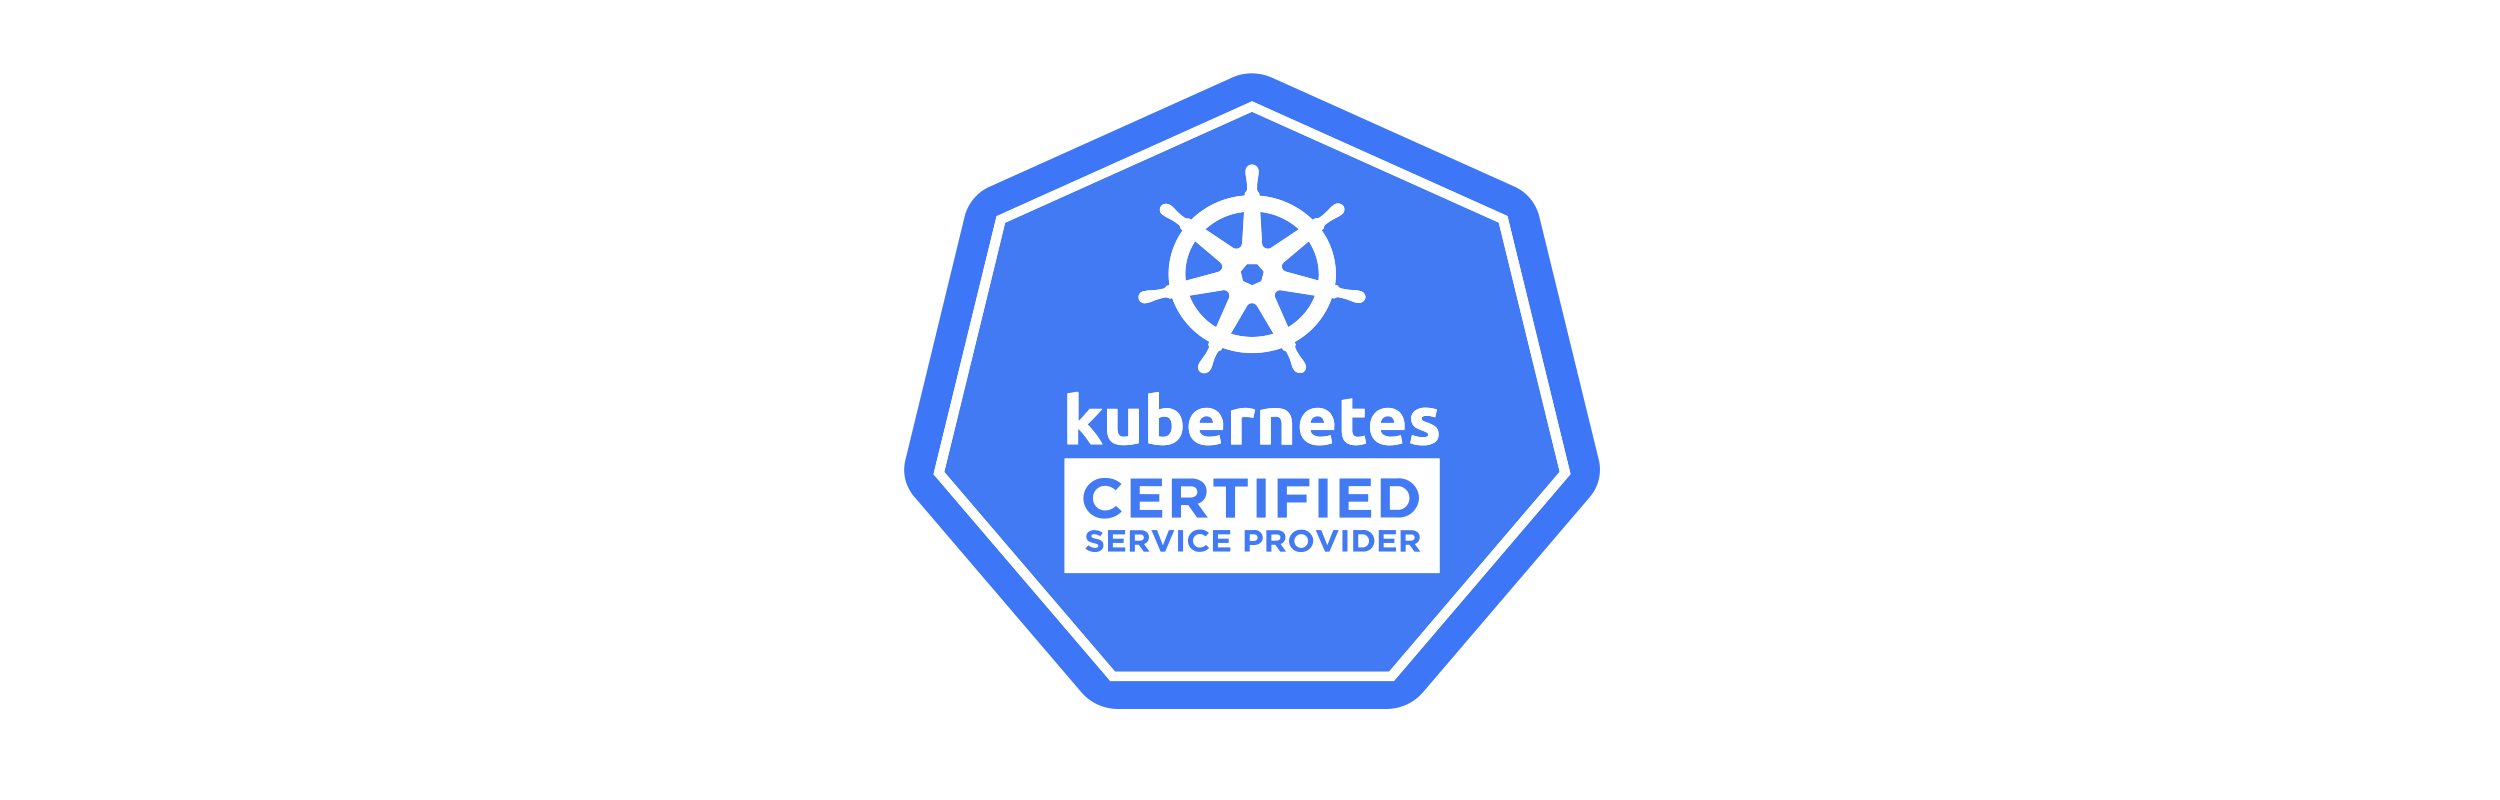
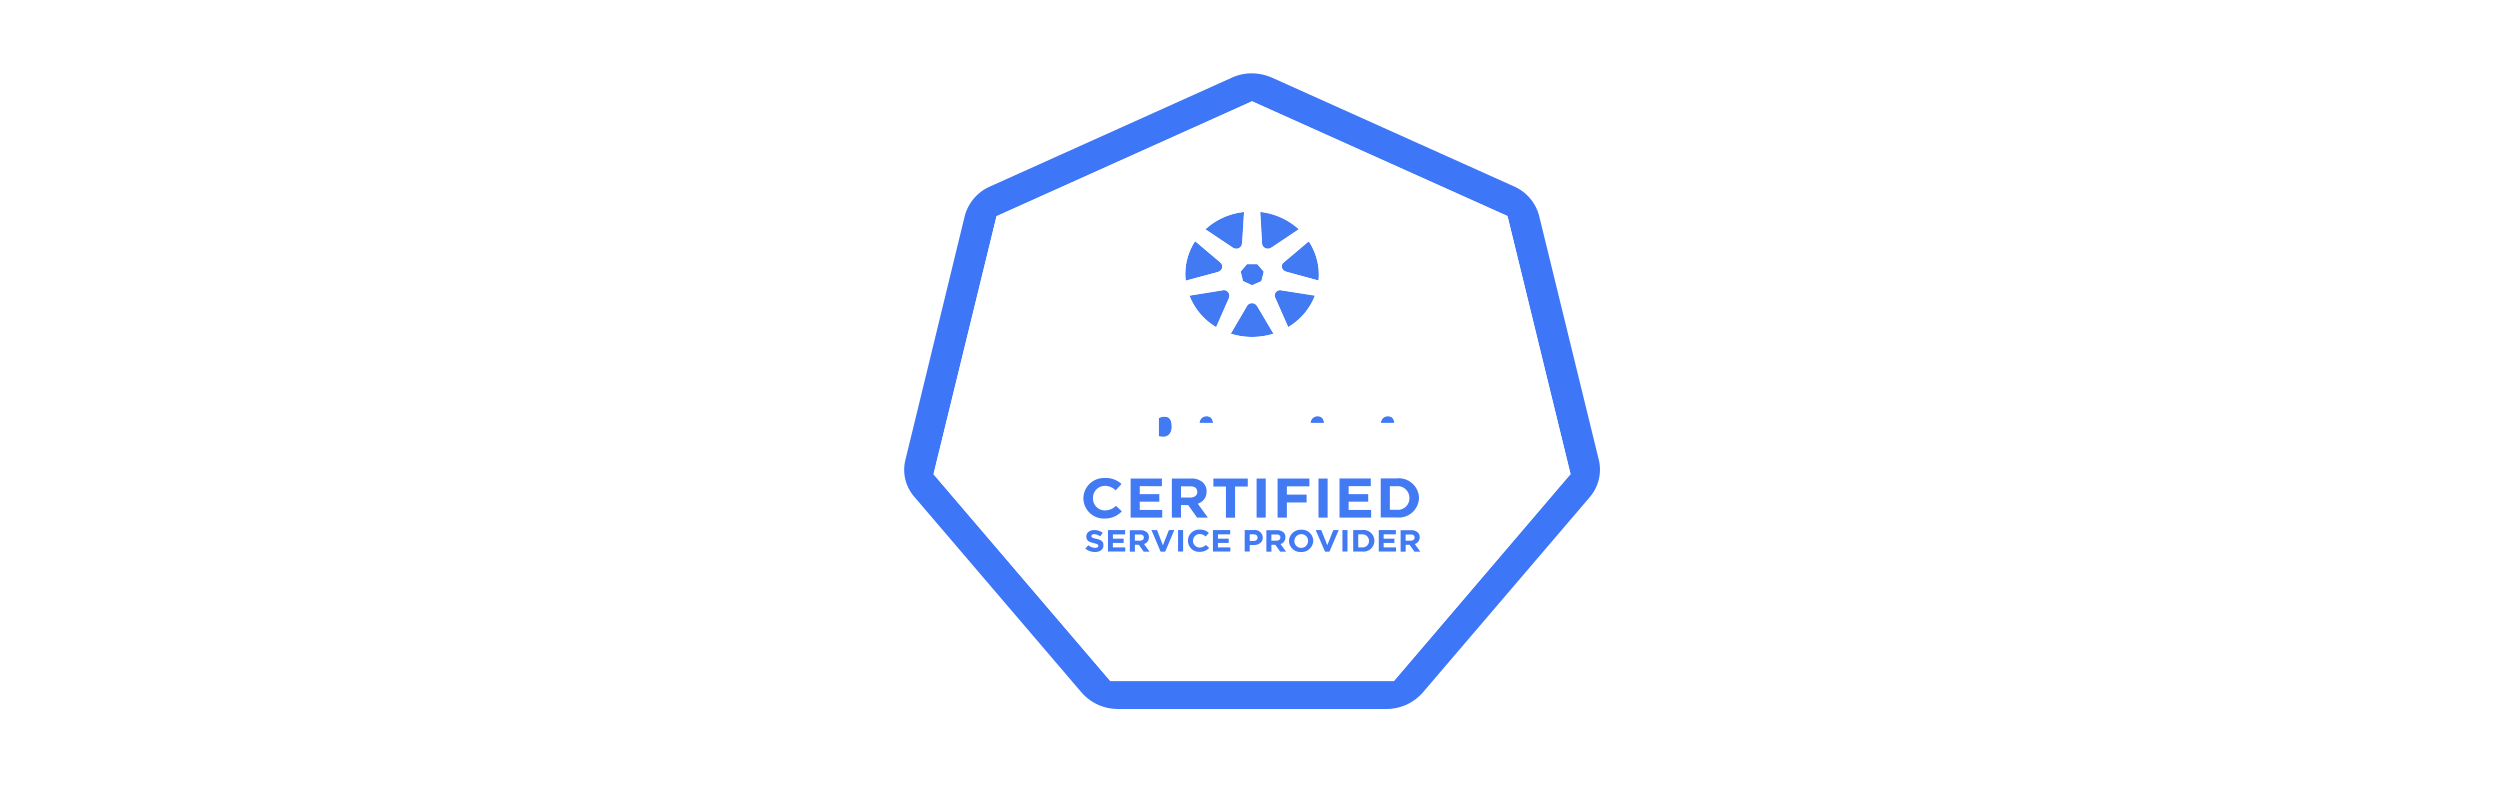
<svg xmlns="http://www.w3.org/2000/svg" width="375" height="120" viewBox="0 0 375 120">
  <g id="kcsp" transform="translate(-450 -75)">
    <g id="_TECH_--_block_title" data-name="[TECH] -- block title" transform="translate(450 75)">
-       <path id="bg" d="M0,15H375V135H0Z" transform="translate(0 -15)" fill="#fff" />
-     </g>
+       </g>
    <g id="kubernetes-kcsp-color" transform="translate(585.625 86.004)">
      <path id="Tracciato_1152" data-name="Tracciato 1152" d="M149.661,26.7l38.319,17.228,9.458,38.687-26.491,31.051h0l26.491-31.051-9.458-38.687Z" transform="translate(-97.484 -22.508)" fill="none" />
      <path id="Tracciato_1153" data-name="Tracciato 1153" d="M106.1,66.489,97.132,29.825a6.65,6.65,0,0,0-3.763-4.393L57.078,9.125a7.655,7.655,0,0,0-3.372-.644,7.054,7.054,0,0,0-2.664.644L14.75,25.455a6.7,6.7,0,0,0-3.763,4.393L2.067,66.512A6.119,6.119,0,0,0,3.02,71.48a4.088,4.088,0,0,0,.391.506l25.123,29.395a7.235,7.235,0,0,0,5.425,2.438H74.233a7.235,7.235,0,0,0,5.425-2.438l25.123-29.395a6.341,6.341,0,0,0,1.32-5.5Zm-4.252,2.093L75.357,99.633H32.835L6.295,68.6,13.577,38.8l2.175-8.9L54.072,12.667,92.391,29.894l9.458,38.687Z" transform="translate(-1.894 -8.475)" fill="#3e76f8" />
      <path id="Tracciato_1154" data-name="Tracciato 1154" d="M191.751,112.822a.8.8,0,0,0-.391-.345.6.6,0,0,0-.391-.069.823.823,0,0,0-.709.414l-2.444,4.163a10.364,10.364,0,0,0,5.45.253c.342-.069.66-.161.978-.253Zm.758-9.338a.707.707,0,0,0,.2.46.885.885,0,0,0,1.173.138h.024l4.13-2.76A10.374,10.374,0,0,0,192.24,98.7l.269,4.784Zm-7.6,26.221a.71.71,0,0,0-.293-.23.919.919,0,0,0-.464-.092.88.88,0,0,0-.44.092,1.563,1.563,0,0,0-.318.23,1.447,1.447,0,0,0-.2.322,1.851,1.851,0,0,0-.1.391h2.053a.9.9,0,0,0-.073-.368A.781.781,0,0,0,184.908,129.705Zm10.484-19.229c-.073,0-.122-.023-.2-.023a.792.792,0,0,0-.318.069.784.784,0,0,0-.415,1.035L196.419,116a9.455,9.455,0,0,0,4.032-4.761Zm16.716,19.229a.71.71,0,0,0-.293-.23.919.919,0,0,0-.464-.092.88.88,0,0,0-.44.092,1.562,1.562,0,0,0-.318.23.89.89,0,0,0-.2.322,1.85,1.85,0,0,0-.1.391h2.053a.9.9,0,0,0-.073-.368A1.545,1.545,0,0,0,212.108,129.705Z" transform="translate(-138.816 -77.948)" fill="#427af4" />
-       <path id="Tracciato_1155" data-name="Tracciato 1155" d="M109.688,50.13,72.664,33.5,35.64,50.153l-2,8.234L26.5,87.529,52.111,117.5H93.217l25.611-29.993-9.14-37.376ZM56.51,60.411c.1-.023.2-.046.269-.069a6.565,6.565,0,0,1,.929-.069A8.437,8.437,0,0,0,59.443,60a1.632,1.632,0,0,0,.415-.391l.415-.115a11.214,11.214,0,0,1,1.98-8.211l-.318-.253a1.08,1.08,0,0,0-.2-.529,7.827,7.827,0,0,0-1.442-.943c-.269-.161-.538-.253-.806-.437a1.206,1.206,0,0,1-.2-.161h-.024a.933.933,0,0,1-.244-1.334.951.951,0,0,1,.758-.322,1.35,1.35,0,0,1,.684.23c.073.046.147.115.22.161a5.363,5.363,0,0,1,.635.644,8.891,8.891,0,0,0,1.3,1.1.814.814,0,0,0,.562.046c.049.046.244.161.342.23a12.853,12.853,0,0,1,6.305-3.4,15.835,15.835,0,0,1,1.735-.253l.024-.391a1.065,1.065,0,0,0,.318-.46,8.129,8.129,0,0,0-.1-1.656,5.041,5.041,0,0,1-.122-.874v-.253a.978.978,0,1,1,1.955,0v.253c-.024.322-.1.575-.122.874a8.044,8.044,0,0,0-.1,1.656.77.77,0,0,0,.318.46c0,.069.024.276.024.414a13.052,13.052,0,0,1,8.016,3.634l.367-.253a1.108,1.108,0,0,0,.587-.069,7.77,7.77,0,0,0,1.3-1.1c.22-.207.367-.414.635-.644a1.713,1.713,0,0,1,.22-.161,1.052,1.052,0,0,1,1.442.092.914.914,0,0,1-.244,1.334c-.073.046-.147.115-.22.161a6.939,6.939,0,0,1-.806.437,11.225,11.225,0,0,0-1.442.943.637.637,0,0,0-.171.506c-.049.046-.244.207-.342.3a11.271,11.271,0,0,1,1.808,3.933,10.915,10.915,0,0,1,.2,4.255l.391.115a1.089,1.089,0,0,0,.415.391,10.364,10.364,0,0,0,1.735.276,6.565,6.565,0,0,1,.929.069c.073.023.2.046.269.069a.963.963,0,0,1,.806,1.1,1.042,1.042,0,0,1-1.246.667h-.049c-.073-.023-.171-.023-.244-.046a7.187,7.187,0,0,1-.855-.322,10.059,10.059,0,0,0-1.686-.46.746.746,0,0,0-.538.184c-.073-.023-.293-.046-.415-.069a11.992,11.992,0,0,1-5.572,6.6,1.868,1.868,0,0,0,.171.368.749.749,0,0,0-.073.529A9.354,9.354,0,0,0,80,70.37a7.742,7.742,0,0,1,.513.713,1.2,1.2,0,0,1,.122.253.921.921,0,0,1-.415,1.288,1.086,1.086,0,0,1-1.344-.506,1.051,1.051,0,0,1-.122-.23,4.039,4.039,0,0,1-.269-.828,7.716,7.716,0,0,0-.66-1.518.715.715,0,0,0-.489-.276c-.024-.046-.147-.253-.2-.345a12.473,12.473,0,0,1-1.662.46,13.324,13.324,0,0,1-7.258-.483l-.22.368a.967.967,0,0,0-.415.184,7.032,7.032,0,0,0-.758,1.633c-.1.276-.147.529-.269.828a1.241,1.241,0,0,1-1.466.736.921.921,0,0,1-.415-1.288c.049-.069.073-.184.122-.253.171-.276.342-.483.513-.736a8.782,8.782,0,0,0,.88-1.472.735.735,0,0,0-.1-.506L66.261,68a12.041,12.041,0,0,1-5.572-6.555l-.415.069a1,1,0,0,0-.562-.184,10.06,10.06,0,0,0-1.686.46c-.293.115-.538.23-.855.322a.916.916,0,0,1-.244.046h-.049a.91.91,0,1,1-.367-1.748ZM98.862,81.595a4.248,4.248,0,0,0-.709-.3q-.367-.138-.66-.276a1.959,1.959,0,0,1-.513-.345,1.3,1.3,0,0,1-.318-.483,1.733,1.733,0,0,1-.122-.667,1.42,1.42,0,0,1,.587-1.2,2.52,2.52,0,0,1,1.588-.437,4.175,4.175,0,0,1,.953.092,6.32,6.32,0,0,1,.733.184l-.269,1.173a3.51,3.51,0,0,0-.587-.161,3.348,3.348,0,0,0-.709-.069c-.489,0-.733.138-.733.391a.323.323,0,0,0,.024.161.62.62,0,0,0,.122.138,2.18,2.18,0,0,0,.244.138,2.469,2.469,0,0,0,.415.161,7.448,7.448,0,0,1,.855.368,2.392,2.392,0,0,1,.538.391,1.277,1.277,0,0,1,.269.46,2.124,2.124,0,0,1,.073.6,1.33,1.33,0,0,1-.611,1.2,3.077,3.077,0,0,1-1.735.414,5.883,5.883,0,0,1-1.222-.115,6,6,0,0,1-.684-.207l.269-1.219a5.307,5.307,0,0,0,.806.23,3.41,3.41,0,0,0,.831.092,1.326,1.326,0,0,0,.611-.092c.122-.046.171-.161.171-.322a.4.4,0,0,0-.22-.3Zm-6.452.391a1.837,1.837,0,0,0,1.075.276,4.848,4.848,0,0,0,.831-.069A4.045,4.045,0,0,0,95,82.009l.22,1.219a.955.955,0,0,1-.342.115,4.629,4.629,0,0,0-.464.115c-.171.023-.342.046-.538.069a5,5,0,0,1-.587.023,3.7,3.7,0,0,1-1.3-.207,2.7,2.7,0,0,1-.9-.575,2.333,2.333,0,0,1-.538-.874,3.279,3.279,0,0,1-.171-1.1,3.167,3.167,0,0,1,.22-1.242,2.921,2.921,0,0,1,.587-.9,2.4,2.4,0,0,1,.831-.529A2.828,2.828,0,0,1,93,77.937a2.511,2.511,0,0,1,1.857.69,2.77,2.77,0,0,1,.684,2.047v.3c0,.115-.024.207-.024.276H91.995a.873.873,0,0,0,.415.736Zm-2.859-3.91V79.34H87.693v1.886a1.364,1.364,0,0,0,.171.759.753.753,0,0,0,.684.276,3.867,3.867,0,0,0,.513-.046,1.7,1.7,0,0,0,.489-.138l.22,1.173a4.084,4.084,0,0,1-.635.184,4.163,4.163,0,0,1-.855.092,2.776,2.776,0,0,1-1.051-.161,1.724,1.724,0,0,1-.66-.46,1.5,1.5,0,0,1-.342-.736,3.75,3.75,0,0,1-.1-.943V76.741l1.564-.253v1.564h1.857Zm-7.674,3.91a1.837,1.837,0,0,0,1.075.276,4.848,4.848,0,0,0,.831-.069,4.045,4.045,0,0,0,.684-.184l.22,1.219a.955.955,0,0,1-.342.115c-.147.046-.293.069-.464.115a3.781,3.781,0,0,1-.538.069,5,5,0,0,1-.587.023,3.7,3.7,0,0,1-1.3-.207,2.7,2.7,0,0,1-.9-.575,2.333,2.333,0,0,1-.538-.874,3.279,3.279,0,0,1-.171-1.1,3.167,3.167,0,0,1,.22-1.242,2.921,2.921,0,0,1,.587-.9,2.4,2.4,0,0,1,.831-.529,2.828,2.828,0,0,1,.978-.184,2.511,2.511,0,0,1,1.857.69,2.77,2.77,0,0,1,.684,2.047v.3c0,.115-.024.207-.024.276H81.462a.873.873,0,0,0,.415.736Zm-4.961-2.438a.8.8,0,0,0-.733-.3,2.1,2.1,0,0,0-.367.023,1.527,1.527,0,0,0-.342.046v4.117H73.91V78.282q.4-.1,1.026-.207a8.083,8.083,0,0,1,1.32-.092,3.451,3.451,0,0,1,1.173.184,1.517,1.517,0,0,1,.733.506,2,2,0,0,1,.391.782,4.083,4.083,0,0,1,.122.989v3.013H77.112V80.629a1.958,1.958,0,0,0-.2-1.081ZM73.1,78.167l-.269,1.242c-.147-.023-.293-.069-.489-.115a2.63,2.63,0,0,0-.611-.046,1.837,1.837,0,0,0-.342.023,2.716,2.716,0,0,1-.318.046v4.071H69.511v-5.06c.269-.092.611-.184.978-.276a5.492,5.492,0,0,1,1.271-.138,1.37,1.37,0,0,1,.293.023,2,2,0,0,1,.367.046l.367.069C72.908,78.1,73.006,78.121,73.1,78.167ZM65.21,81.986a1.837,1.837,0,0,0,1.075.276,4.848,4.848,0,0,0,.831-.069,4.045,4.045,0,0,0,.684-.184l.22,1.219a.955.955,0,0,1-.342.115c-.147.046-.293.069-.464.115a3.781,3.781,0,0,1-.538.069,5,5,0,0,1-.587.023,3.7,3.7,0,0,1-1.3-.207,2.7,2.7,0,0,1-.9-.575,2.333,2.333,0,0,1-.538-.874,3.279,3.279,0,0,1-.171-1.1,3.167,3.167,0,0,1,.22-1.242,2.921,2.921,0,0,1,.587-.9,2.4,2.4,0,0,1,.831-.529,2.828,2.828,0,0,1,.978-.184,2.511,2.511,0,0,1,1.857.69,2.77,2.77,0,0,1,.684,2.047v.3c0,.115-.024.207-.024.276H64.795A.873.873,0,0,0,65.21,81.986Zm-5.987-3.956a2.608,2.608,0,0,1,.611-.069,2.387,2.387,0,0,1,1.026.207,2.514,2.514,0,0,1,.758.552,2.544,2.544,0,0,1,.464.874,4.135,4.135,0,0,1,.147,1.15,3.357,3.357,0,0,1-.2,1.15,2.212,2.212,0,0,1-.562.874,2.1,2.1,0,0,1-.9.552,3.962,3.962,0,0,1-1.222.207,5,5,0,0,1-.587-.023l-.611-.069c-.2-.023-.391-.069-.562-.092-.171-.046-.342-.069-.489-.115V75.775l1.564-.253V78.19A2.584,2.584,0,0,1,59.223,78.029Zm-6.549,3.887a.813.813,0,0,0,.733.322,2.1,2.1,0,0,0,.367-.023,1.527,1.527,0,0,0,.342-.046V78.052h1.564V83.2q-.4.1-1.026.207a8.083,8.083,0,0,1-1.32.092,3.45,3.45,0,0,1-1.173-.184,1.688,1.688,0,0,1-.733-.506,2.176,2.176,0,0,1-.391-.782,4.281,4.281,0,0,1-.122-1.012V78.052h1.564v2.783A2.274,2.274,0,0,0,52.673,81.917Zm-5.621-2.438c.171-.184.318-.345.464-.529.147-.161.293-.345.44-.483.147-.161.244-.3.342-.414h1.857c-.367.414-.733.805-1.075,1.173s-.733.759-1.149,1.15a4.457,4.457,0,0,1,.635.667c.22.253.44.506.635.782.22.276.391.552.562.805.171.276.318.529.44.736H48.421c-.122-.184-.244-.368-.391-.575s-.293-.437-.464-.644-.318-.414-.513-.621a2.723,2.723,0,0,0-.538-.506v2.346H44.951V75.729l1.564-.253v4.462A1.686,1.686,0,0,0,47.053,79.478ZM44.56,102.686V85.5h56.233v17.182H44.56Z" transform="translate(-20.487 -27.744)" fill="#427af4" />
      <path id="Tracciato_1156" data-name="Tracciato 1156" d="M182.76,129.859a.71.71,0,0,0-.293-.23.919.919,0,0,0-.464-.092.88.88,0,0,0-.44.092,1.562,1.562,0,0,0-.318.23,1.447,1.447,0,0,0-.2.322,1.855,1.855,0,0,0-.1.391H183a.9.9,0,0,0-.073-.368A1.543,1.543,0,0,0,182.76,129.859ZM158.2,132.55c.073.023.171.023.293.046.122,0,.244.023.391.023a1.1,1.1,0,0,0,.953-.437,1.787,1.787,0,0,0,.318-1.127c0-.966-.367-1.472-1.1-1.472a1.84,1.84,0,0,0-.855.23Zm10.557-21.3a.843.843,0,0,0-.806-.621.44.44,0,0,0-.171.023l-4.985.805A9.551,9.551,0,0,0,166.8,116.2l1.931-4.393-.024-.023A.808.808,0,0,0,168.757,111.251Zm2.028-1.978,1.393.621,1.393-.621.367-1.426-.978-1.127h-1.54l-.978,1.127Zm-1.466-5.014a.96.96,0,0,0,.513.161.837.837,0,0,0,.855-.759h.024l.293-4.761c-.342.046-.684.092-1.026.161a9.894,9.894,0,0,0-4.79,2.461Zm7.6,2.208a.955.955,0,0,0-.269.414.8.8,0,0,0,.611.943v.023l4.888,1.334a8.554,8.554,0,0,0-.22-3.036,8.921,8.921,0,0,0-1.246-2.852Zm-9.824,1.426a1.131,1.131,0,0,0,.44-.3.761.761,0,0,0-.1-1.1v-.023l-3.788-3.2a8.96,8.96,0,0,0-1.417,5.934Z" transform="translate(-120.002 -78.102)" fill="#427af4" />
      <path id="Tracciato_1157" data-name="Tracciato 1157" d="M115.454,82.615,106,43.9,67.677,26.7,29.358,43.928l-2.175,8.9L19.9,82.638l26.516,31.028H88.938l26.516-31.051ZM47.149,112.263,21.513,82.293l7.112-29.142,2-8.234L67.652,28.264l37.024,16.63,9.14,37.376L88.229,112.263Z" transform="translate(-15.5 -22.508)" fill="#fff" />
      <path id="Tracciato_1158" data-name="Tracciato 1158" d="M198.975,284.922h-.587v1.955h.587a.947.947,0,0,0,1.026-.966A.965.965,0,0,0,198.975,284.922ZM173.169,277.7H171.8v1.679h1.393c.66,0,1.051-.345,1.051-.828v-.023C174.244,278,173.853,277.7,173.169,277.7Z" transform="translate(-130.278 -215.776)" fill="#fff" />
      <path id="Tracciato_1159" data-name="Tracciato 1159" d="M156.633,259.7H100.4v17.182h56.233Zm-16.789,2.99v5.865h-1.369V262.69Zm-17.962,5.865h-1.613l-1.344-1.886h-1.075v1.886H116.48V262.69h2.859a2.519,2.519,0,0,1,1.808.6,1.782,1.782,0,0,1,.538,1.334v.023a1.825,1.825,0,0,1-1.344,1.817Zm-7.283-3.519v1.15h-2.933v1.242h3.372v1.15H110.3v-5.865h4.692v1.15h-3.348v1.2H114.6Zm-8.358,7.659c0,.644-.513.989-1.246.989a2.307,2.307,0,0,1-1.466-.506l.44-.506a1.714,1.714,0,0,0,1.026.391c.318,0,.489-.115.489-.3s-.122-.276-.684-.414c-.684-.161-1.124-.345-1.124-.989,0-.575.489-.966,1.2-.966a1.99,1.99,0,0,1,1.271.414l-.391.529a1.6,1.6,0,0,0-.88-.322c-.293,0-.44.115-.44.276,0,.207.147.276.733.414.684.184,1.075.414,1.075.989Zm-3.006-7.061a3.1,3.1,0,0,1,3.25-3.059,3.393,3.393,0,0,1,2.468.9l-.88.943a2.386,2.386,0,0,0-1.589-.667,1.789,1.789,0,0,0-1.808,1.817v.023a1.78,1.78,0,0,0,1.808,1.84,2.341,2.341,0,0,0,1.637-.69l.88.828a3.271,3.271,0,0,1-2.566,1.058A3.016,3.016,0,0,1,103.235,265.634Zm6.256,8H106.9v-3.22h2.59v.621h-1.857v.644h1.613v.621h-1.613v.667h1.857Zm2.762,0-.733-1.035h-.587v1.035h-.758v-3.22h1.564a1.432,1.432,0,0,1,1,.322,1.047,1.047,0,0,1-.44,1.725l.831,1.15h-.88Zm3.226.023h-.66l-1.393-3.243h.831l.9,2.277.9-2.277h.806Zm2.688-.023h-.758v-3.22h.758Zm2.468.069a1.671,1.671,0,1,1,.024-3.335,1.812,1.812,0,0,1,1.344.506l-.489.529a1.305,1.305,0,0,0-.88-.368,1.012,1.012,0,0,0,0,2.024,1.274,1.274,0,0,0,.9-.368l.489.46A1.862,1.862,0,0,1,120.635,273.707Zm4.619-.069h-2.615v-3.22h2.59v.621H123.4v.644h1.613v.621H123.4v.667h1.857Zm.709-5.083h-1.369v-4.669h-1.906v-1.2h5.156v1.2h-1.882Zm4.13,2.99c0,.736-.611,1.127-1.393,1.127h-.562v.966h-.758v-3.22h1.393C129.6,270.418,130.093,270.878,130.093,271.545Zm.489-2.99h-1.369V262.69h1.369Zm2.151,5.083L132,272.6h-.587v1.035h-.758v-3.22h1.564a1.432,1.432,0,0,1,1,.322,1.047,1.047,0,0,1-.44,1.725l.831,1.15h-.88Zm1-5.083h-1.369V262.69h4.741v1.173h-3.372v1.242h2.981v1.173h-2.981Zm3.959,3.473a1.727,1.727,0,0,1-1.833,1.679,1.7,1.7,0,0,1-1.808-1.656,1.727,1.727,0,0,1,1.833-1.679A1.7,1.7,0,0,1,137.693,272.028Zm2.419,1.633h-.66l-1.393-3.243h.831l.9,2.277.9-2.277h.806Zm1.515-10.971h4.692v1.15h-3.348v1.2H145.9v1.15h-2.933v1.242h3.372v1.15H141.6V262.69Zm1.2,10.948h-.758v-3.22h.758Zm4.008-1.61a1.675,1.675,0,0,1-1.833,1.61h-1.344v-3.22H145A1.661,1.661,0,0,1,146.833,272.028Zm3.275,1.61h-2.615v-3.22h2.59v.621H148.25v.644h1.613v.621H148.25v.667h1.857Zm-2.3-5.083V262.69h2.419a3.043,3.043,0,0,1,3.324,2.921v.023a3.046,3.046,0,0,1-3.324,2.944H147.81Zm5.059,5.083-.733-1.035h-.586v1.035h-.758v-3.22h1.564a1.432,1.432,0,0,1,1,.322,1.046,1.046,0,0,1-.44,1.725l.831,1.15h-.88Z" transform="translate(-76.327 -201.916)" fill="#fff" />
      <path id="Tracciato_1160" data-name="Tracciato 1160" d="M184.774,284.922h-.758v.92h.758c.367,0,.587-.184.587-.46C185.385,285.083,185.141,284.922,184.774,284.922Zm-40.616,0H143.4v.92h.758c.367,0,.587-.184.587-.46C144.769,285.083,144.524,284.922,144.158,284.922Zm17.058,0h-.587v.989h.587c.367,0,.587-.207.587-.483C161.826,285.083,161.607,284.922,161.216,284.922Zm3.446,0H163.9v.92h.758c.367,0,.587-.184.587-.46C165.248,285.083,165.028,284.922,164.661,284.922Zm3.69-.046a1,1,0,0,0-1.026,1.012,1.011,1.011,0,0,0,1.026,1.012,1,1,0,0,0,1.026-1.012A.982.982,0,0,0,168.352,284.876Zm14.37-7.176H181.67v3.542h1.051a1.728,1.728,0,0,0,1.882-1.748v-.023A1.745,1.745,0,0,0,182.721,277.7Z" transform="translate(-108.818 -215.776)" fill="#fff" />
      <path id="Tracciato_1161" data-name="Tracciato 1161" d="M117.667,277.391l-.88-.828a2.341,2.341,0,0,1-1.637.69,1.78,1.78,0,0,1-1.808-1.84v-.023a1.775,1.775,0,0,1,1.808-1.817,2.293,2.293,0,0,1,1.588.667l.88-.943a3.351,3.351,0,0,0-2.468-.9,3.079,3.079,0,0,0-3.25,3.036v.023a3.062,3.062,0,0,0,3.2,3.013A3.444,3.444,0,0,0,117.667,277.391Zm6.012-3.772v-1.15h-4.692v5.865h4.741v-1.15h-3.372v-1.242h2.933v-1.127h-2.933v-1.2Zm6.7.805a1.8,1.8,0,0,0-.538-1.357,2.56,2.56,0,0,0-1.808-.6H125.17v5.865h1.369v-1.886h1.075l1.344,1.886h1.613l-1.515-2.093A1.832,1.832,0,0,0,130.375,274.424Zm-1.393.069c0,.483-.391.828-1.051.828h-1.393v-1.679h1.369C128.591,273.619,128.982,273.918,128.982,274.493Zm7.576-2.024H131.4v1.2h1.882v4.669h1.369v-4.669h1.906Zm1.32,0h1.369v5.865h-1.369Zm7.5,2.415h-2.957v-1.242H145.8v-1.173H141.03v5.865h1.393v-2.277h2.957Zm1.784-2.415h1.369v5.865h-1.369Zm7.894,4.715h-3.372v-1.242h2.933v-1.127h-2.933v-1.2h3.324v-1.15h-4.692v5.865h4.741Zm7.185-1.794a3.032,3.032,0,0,0-3.324-2.944H156.5v5.865h2.419A3.029,3.029,0,0,0,162.243,275.39Zm-1.442.023a1.728,1.728,0,0,1-1.882,1.748h-1.051v-3.542h1.051A1.75,1.75,0,0,1,160.8,275.413Zm-46.97,6.1c-.587-.138-.733-.207-.733-.414,0-.161.147-.276.44-.276a1.537,1.537,0,0,1,.88.322l.391-.529a2.133,2.133,0,0,0-1.271-.414c-.709,0-1.2.391-1.2.966,0,.644.44.828,1.124.989.562.138.684.23.684.414s-.2.3-.489.3a1.713,1.713,0,0,1-1.026-.391l-.44.506a2.26,2.26,0,0,0,1.466.506c.733,0,1.246-.368,1.246-.989C114.93,281.9,114.539,281.669,113.831,281.508Zm2.493.621h1.613v-.644h-1.613v-.644h1.833V280.2H115.59v3.22h2.59V282.8h-1.857Zm5.4-.851a.909.909,0,0,0-.293-.736,1.432,1.432,0,0,0-1-.322h-1.564v3.22h.758v-1.035h.587l.733,1.035h.88l-.831-1.15A1.017,1.017,0,0,0,121.724,281.278Zm-.758.046c0,.276-.22.46-.587.46h-.758v-.92h.758C120.722,280.841,120.967,281,120.967,281.324Zm2.859,1.15-.88-2.277h-.831l1.369,3.243h.684l1.369-3.243h-.806ZM126.1,280.2h.758v3.22H126.1Zm3.25,2.622a1.012,1.012,0,0,1,0-2.024,1.305,1.305,0,0,1,.88.368l.489-.529a1.812,1.812,0,0,0-1.344-.506,1.671,1.671,0,1,0-.024,3.335,1.887,1.887,0,0,0,1.417-.575l-.489-.46A1.3,1.3,0,0,1,129.349,282.819Zm2.737-.69H133.7v-.644h-1.613v-.644h1.833V280.2h-2.59v3.22h2.615V282.8h-1.857Zm5.4-1.932h-1.393v3.22h.758v-.966h.562c.758,0,1.393-.391,1.393-1.127A1.176,1.176,0,0,0,137.487,280.2Zm.538,1.15c0,.276-.22.483-.587.483h-.587v-.989h.586C137.8,280.841,138.025,281,138.025,281.347Zm4.179-.069a.909.909,0,0,0-.293-.736,1.432,1.432,0,0,0-1-.322h-1.564v3.22h.758v-1.035h.587l.733,1.035h.88l-.831-1.15A1.017,1.017,0,0,0,142.2,281.278Zm-.758.046c0,.276-.22.46-.587.46H140.1v-.92h.758C141.226,280.841,141.446,281,141.446,281.324Zm3.128-1.173a1.742,1.742,0,0,0-1.833,1.679,1.7,1.7,0,0,0,1.808,1.656,1.742,1.742,0,0,0,1.833-1.679A1.7,1.7,0,0,0,144.574,280.151Zm1.026,1.679a1.027,1.027,0,1,1-1.026-1.012A.984.984,0,0,1,145.6,281.83Zm2.884.644-.9-2.277h-.831l1.393,3.243h.66l1.393-3.243h-.806Zm2.273-2.277h.758v3.22h-.758Zm2.957,0H152.37v3.22h1.344a1.624,1.624,0,1,0,0-3.22Zm1.026,1.633a.947.947,0,0,1-1.026.966h-.586v-1.955h.586A.965.965,0,0,1,154.74,281.83Zm2.2.3h1.613v-.644H156.94v-.644h1.833V280.2h-2.566v3.22h2.59V282.8H156.94Zm5.4-.851a.909.909,0,0,0-.293-.736,1.432,1.432,0,0,0-1-.322h-1.564v3.22h.758v-1.035h.587l.733,1.035h.88l-.831-1.15A1.017,1.017,0,0,0,162.341,281.278Zm-.758.046c0,.276-.22.46-.587.46h-.758v-.92H161C161.339,280.841,161.583,281,161.583,281.324Z" transform="translate(-85.017 -211.695)" fill="#427af4" />
      <path id="Tracciato_1162" data-name="Tracciato 1162" d="M102.3,102.34v7.636h1.564V107.63a5.408,5.408,0,0,1,.538.506c.171.207.342.391.513.621.171.207.318.437.464.644s.269.414.391.575h1.784c-.122-.23-.269-.46-.44-.736a9.681,9.681,0,0,0-.562-.805c-.22-.276-.415-.529-.635-.782s-.44-.483-.635-.667c.415-.391.806-.782,1.149-1.15s.709-.759,1.075-1.173h-1.857c-.1.115-.22.253-.342.414-.147.161-.269.322-.44.483-.147.161-.318.345-.464.529-.171.184-.318.345-.464.506v-4.462Zm5.89,2.3v2.967a4.435,4.435,0,0,0,.122,1.012,1.721,1.721,0,0,0,.391.782,1.517,1.517,0,0,0,.733.506,3.45,3.45,0,0,0,1.173.184,8.084,8.084,0,0,0,1.32-.092q.623-.1,1.026-.207V104.64h-1.564v4.117c-.1.023-.22.023-.342.046-.122,0-.244.023-.367.023a.785.785,0,0,1-.733-.322,2.231,2.231,0,0,1-.2-1.058v-2.783H108.19Zm6.207-2.3v7.452c.147.046.293.069.489.115a4.06,4.06,0,0,0,.562.092c.2.023.391.046.611.069a5,5,0,0,0,.587.023,3.382,3.382,0,0,0,1.222-.207,2.653,2.653,0,0,0,.9-.552,2.388,2.388,0,0,0,.562-.874,3.457,3.457,0,0,0,.2-1.15,4.253,4.253,0,0,0-.147-1.15,2.35,2.35,0,0,0-.464-.874,1.764,1.764,0,0,0-.758-.552,2.387,2.387,0,0,0-1.026-.207,2.609,2.609,0,0,0-.611.069,3.62,3.62,0,0,0-.538.161v-2.668Zm1.931,3.519a1.622,1.622,0,0,1,.464-.069c.733,0,1.1.483,1.1,1.472a1.787,1.787,0,0,1-.318,1.127,1.163,1.163,0,0,1-.953.437,2.1,2.1,0,0,1-.391-.023.963.963,0,0,1-.293-.046V106c.122-.046.244-.092.391-.138Zm9.262,1.656v-.3a2.77,2.77,0,0,0-.684-2.047,2.511,2.511,0,0,0-1.857-.69,2.828,2.828,0,0,0-.978.184,2.4,2.4,0,0,0-.831.529,2.458,2.458,0,0,0-.587.9,3.167,3.167,0,0,0-.22,1.242,3.279,3.279,0,0,0,.171,1.1,2.333,2.333,0,0,0,.538.874,2.382,2.382,0,0,0,.9.575,3.7,3.7,0,0,0,1.3.207,5,5,0,0,0,.587-.023c.2-.023.367-.046.538-.069a2.708,2.708,0,0,0,.464-.115c.147-.046.244-.092.342-.115l-.22-1.219a3.069,3.069,0,0,1-.684.184,5.063,5.063,0,0,1-.831.069,1.891,1.891,0,0,1-1.075-.276.962.962,0,0,1-.44-.736h3.519A.473.473,0,0,0,125.59,107.515Zm-3.544-.759a2.289,2.289,0,0,1,.1-.391.891.891,0,0,1,.2-.322,1.091,1.091,0,0,1,.318-.23,1.229,1.229,0,0,1,.44-.092.979.979,0,0,1,.464.092.966.966,0,0,1,.293.23.832.832,0,0,1,.171.322,1.963,1.963,0,0,1,.073.368h-2.053Zm7.307-2.208c-.122,0-.22-.023-.293-.023a5.491,5.491,0,0,0-1.271.138c-.391.092-.709.184-.978.276V110h1.564v-4.071a1.012,1.012,0,0,1,.318-.046,1.973,1.973,0,0,1,.342-.023,5.052,5.052,0,0,1,.611.046c.2.046.342.069.489.115l.269-1.242c-.073-.023-.2-.069-.293-.092l-.367-.069A1.283,1.283,0,0,0,129.353,104.548Zm6.6,5.428v-3.013a4.083,4.083,0,0,0-.122-.989,1.845,1.845,0,0,0-.391-.782,1.688,1.688,0,0,0-.733-.506,3.451,3.451,0,0,0-1.173-.184,8.084,8.084,0,0,0-1.32.092q-.623.1-1.026.207v5.152h1.564v-4.117c.1-.023.22-.023.342-.046.122,0,.244-.023.367-.023a.777.777,0,0,1,.733.3,2.125,2.125,0,0,1,.2,1.035v2.829h1.564Zm6.305-2.461v-.3a2.77,2.77,0,0,0-.684-2.047,2.511,2.511,0,0,0-1.857-.69,2.828,2.828,0,0,0-.978.184,2.4,2.4,0,0,0-.831.529,2.458,2.458,0,0,0-.587.9,3.167,3.167,0,0,0-.22,1.242,3.279,3.279,0,0,0,.171,1.1,2.333,2.333,0,0,0,.538.874,2.382,2.382,0,0,0,.9.575,3.7,3.7,0,0,0,1.3.207,5,5,0,0,0,.587-.023c.2-.023.367-.046.538-.069a2.709,2.709,0,0,0,.464-.115c.147-.046.244-.092.342-.115l-.22-1.219a3.07,3.07,0,0,1-.684.184,5.063,5.063,0,0,1-.831.069,1.891,1.891,0,0,1-1.075-.276.962.962,0,0,1-.44-.736h3.519C142.232,107.722,142.232,107.63,142.257,107.515Zm-3.568-.759a2.284,2.284,0,0,1,.1-.391.89.89,0,0,1,.2-.322,1.09,1.09,0,0,1,.318-.23,1.229,1.229,0,0,1,.44-.092.979.979,0,0,1,.464.092.967.967,0,0,1,.293.23.831.831,0,0,1,.171.322c.024.115.049.253.073.368h-2.053Zm4.717-3.45v4.485a3.748,3.748,0,0,0,.1.943,1.886,1.886,0,0,0,.342.736,1.665,1.665,0,0,0,.66.46,2.776,2.776,0,0,0,1.051.161,3.116,3.116,0,0,0,.855-.092,5.055,5.055,0,0,0,.635-.184l-.22-1.173c-.147.046-.318.092-.489.138a1.94,1.94,0,0,1-.513.046c-.342,0-.587-.092-.684-.276a1.364,1.364,0,0,1-.171-.759v-1.886h1.857V104.64h-1.857v-1.564Zm9.384,4.209v-.3a2.77,2.77,0,0,0-.684-2.047,2.511,2.511,0,0,0-1.857-.69,2.828,2.828,0,0,0-.978.184,2.4,2.4,0,0,0-.831.529,2.459,2.459,0,0,0-.587.9,3.167,3.167,0,0,0-.22,1.242,3.279,3.279,0,0,0,.171,1.1,2.333,2.333,0,0,0,.538.874,2.382,2.382,0,0,0,.9.575,3.7,3.7,0,0,0,1.3.207,5,5,0,0,0,.587-.023c.2-.023.367-.046.538-.069a2.708,2.708,0,0,0,.464-.115c.147-.046.244-.092.342-.115l-.22-1.219a3.069,3.069,0,0,1-.684.184,5.063,5.063,0,0,1-.831.069,1.891,1.891,0,0,1-1.075-.276.962.962,0,0,1-.44-.736h3.519a.812.812,0,0,0,.049-.276Zm-3.544-.759a2.29,2.29,0,0,1,.1-.391.891.891,0,0,1,.2-.322,1.562,1.562,0,0,1,.318-.23,1.229,1.229,0,0,1,.44-.092.98.98,0,0,1,.464.092.967.967,0,0,1,.293.23.832.832,0,0,1,.171.322c.024.115.049.253.073.368h-2.053Zm6.94,2.047a1.738,1.738,0,0,1-.611.092,3.545,3.545,0,0,1-.831-.092,8.137,8.137,0,0,1-.806-.23l-.269,1.219c.122.046.342.115.684.207a4.64,4.64,0,0,0,1.222.115,3.132,3.132,0,0,0,1.735-.414,1.33,1.33,0,0,0,.611-1.2,2.241,2.241,0,0,0-.073-.6,1.276,1.276,0,0,0-.269-.46,1.631,1.631,0,0,0-.538-.391c-.22-.115-.513-.23-.855-.368-.171-.069-.293-.115-.415-.161a1.082,1.082,0,0,1-.244-.138.311.311,0,0,1-.122-.138.323.323,0,0,1-.024-.161c0-.253.244-.391.733-.391a3.189,3.189,0,0,1,.709.069,3.507,3.507,0,0,1,.587.161l.269-1.173a3.234,3.234,0,0,0-.733-.184,4.463,4.463,0,0,0-.953-.092,2.567,2.567,0,0,0-1.589.437,1.42,1.42,0,0,0-.587,1.2,1.822,1.822,0,0,0,.122.667,1.7,1.7,0,0,0,.318.483,1.959,1.959,0,0,0,.513.345q.293.138.66.276a5.409,5.409,0,0,1,.709.3.4.4,0,0,1,.22.322.289.289,0,0,1-.171.3ZM114.2,88.747h.024a.916.916,0,0,1,.244-.046,7.185,7.185,0,0,0,.855-.322,10.06,10.06,0,0,1,1.686-.46,1,1,0,0,1,.562.184l.415-.069a12.12,12.12,0,0,0,5.572,6.555l-.171.391a.98.98,0,0,1,.1.506,8.781,8.781,0,0,1-.88,1.472,5.793,5.793,0,0,0-.513.736,1.2,1.2,0,0,0-.122.253.921.921,0,0,0,.415,1.288,1.086,1.086,0,0,0,1.344-.506,1.05,1.05,0,0,0,.122-.23,6.416,6.416,0,0,0,.269-.828,5.476,5.476,0,0,1,.758-1.633.625.625,0,0,1,.415-.184l.22-.368a13.11,13.11,0,0,0,7.258.483,13.585,13.585,0,0,0,1.662-.46,2.605,2.605,0,0,1,.2.345.715.715,0,0,1,.489.276,7.714,7.714,0,0,1,.66,1.518c.1.276.147.529.269.828a1.24,1.24,0,0,0,1.466.736.921.921,0,0,0,.415-1.288,1.2,1.2,0,0,1-.122-.253c-.171-.276-.342-.483-.513-.713a8.392,8.392,0,0,1-.855-1.449.729.729,0,0,1,.073-.529c-.024-.046-.122-.253-.171-.368a12.091,12.091,0,0,0,5.572-6.6c.122.023.342.046.415.069a.746.746,0,0,1,.538-.184,10.057,10.057,0,0,1,1.686.46c.293.115.538.23.855.322.073.023.171.023.244.046h.049a1.042,1.042,0,0,0,1.246-.667.952.952,0,0,0-.806-1.1c-.073-.023-.2-.046-.269-.069a6.564,6.564,0,0,0-.929-.069,8.437,8.437,0,0,1-1.735-.276,1.089,1.089,0,0,1-.415-.391l-.391-.115a11.425,11.425,0,0,0-.2-4.255,11.272,11.272,0,0,0-1.808-3.933c.1-.092.293-.253.342-.3a.708.708,0,0,1,.171-.506,7.827,7.827,0,0,1,1.442-.943c.269-.161.538-.253.806-.437.073-.046.147-.115.22-.161a.933.933,0,0,0,.244-1.334,1.075,1.075,0,0,0-1.442-.092c-.073.046-.147.115-.22.161a5.363,5.363,0,0,0-.635.644,8.891,8.891,0,0,1-1.3,1.1,1.4,1.4,0,0,1-.587.069l-.367.253a12.927,12.927,0,0,0-8.016-3.634c0-.115-.024-.345-.024-.414a.77.77,0,0,1-.318-.46,8.129,8.129,0,0,1,.1-1.656,5.041,5.041,0,0,0,.122-.874v-.253a.978.978,0,1,0-1.955,0v.253c.024.322.1.575.122.874a8.045,8.045,0,0,1,.1,1.656,1.065,1.065,0,0,1-.318.46l-.024.391a14.285,14.285,0,0,0-1.735.253,12.4,12.4,0,0,0-6.305,3.4c-.1-.069-.293-.184-.342-.23a.814.814,0,0,1-.562-.046,7.77,7.77,0,0,1-1.3-1.1c-.22-.207-.367-.414-.635-.644a1.714,1.714,0,0,0-.22-.161,1.064,1.064,0,0,0-.684-.23.888.888,0,0,0-.513,1.656h.024a1.375,1.375,0,0,1,.2.161,6.939,6.939,0,0,0,.806.437,11.223,11.223,0,0,1,1.442.943,1.007,1.007,0,0,1,.2.529l.318.253a11.275,11.275,0,0,0-1.979,8.211l-.415.115a1.1,1.1,0,0,1-.415.391,10.363,10.363,0,0,1-1.735.276,6.567,6.567,0,0,0-.929.069.927.927,0,0,1-.269.046h-.024a.917.917,0,1,0,.415,1.771Zm12.292-.782-1.931,4.393a9.361,9.361,0,0,1-4.008-4.738l4.985-.805c.049,0,.122-.023.171-.023a.8.8,0,0,1,.806.621,1.037,1.037,0,0,1-.024.552Zm5.694,5.658a10.859,10.859,0,0,1-5.45-.253l2.444-4.163a.823.823,0,0,1,.709-.414,1.168,1.168,0,0,1,.391.069.923.923,0,0,1,.391.345h.024l2.468,4.186C132.848,93.462,132.53,93.554,132.188,93.623Zm3.177-1.242-1.955-4.439a.784.784,0,0,1,.415-1.035.792.792,0,0,1,.318-.069.57.57,0,0,1,.2.023l5.034.805A9.5,9.5,0,0,1,135.365,92.381Zm4.35-10.028a9.2,9.2,0,0,1,.22,3.036l-4.888-1.334v-.023a.8.8,0,0,1-.611-.943.838.838,0,0,1,.269-.414l3.763-3.174A9.493,9.493,0,0,1,139.715,82.352Zm-2.762-4.646-4.13,2.76H132.8a.911.911,0,0,1-1.173-.138.859.859,0,0,1-.2-.46l-.293-4.761A10.192,10.192,0,0,1,136.954,77.706Zm-7.771,5.221h1.564l.978,1.127-.342,1.426-1.393.621-1.393-.644-.342-1.426.929-1.1Zm-1.466-7.682a7.927,7.927,0,0,1,1.026-.161l-.293,4.761h-.024a.82.82,0,0,1-.855.759.8.8,0,0,1-.513-.161L122.9,77.66a10.9,10.9,0,0,1,4.814-2.415Zm-6.305,4.232,3.788,3.2V82.7a.761.761,0,0,1,.1,1.1.884.884,0,0,1-.44.276V84.1l-4.863,1.311A8.96,8.96,0,0,1,121.411,79.477Z" transform="translate(-77.763 -54.309)" fill="#fff" />
    </g>
  </g>
</svg>